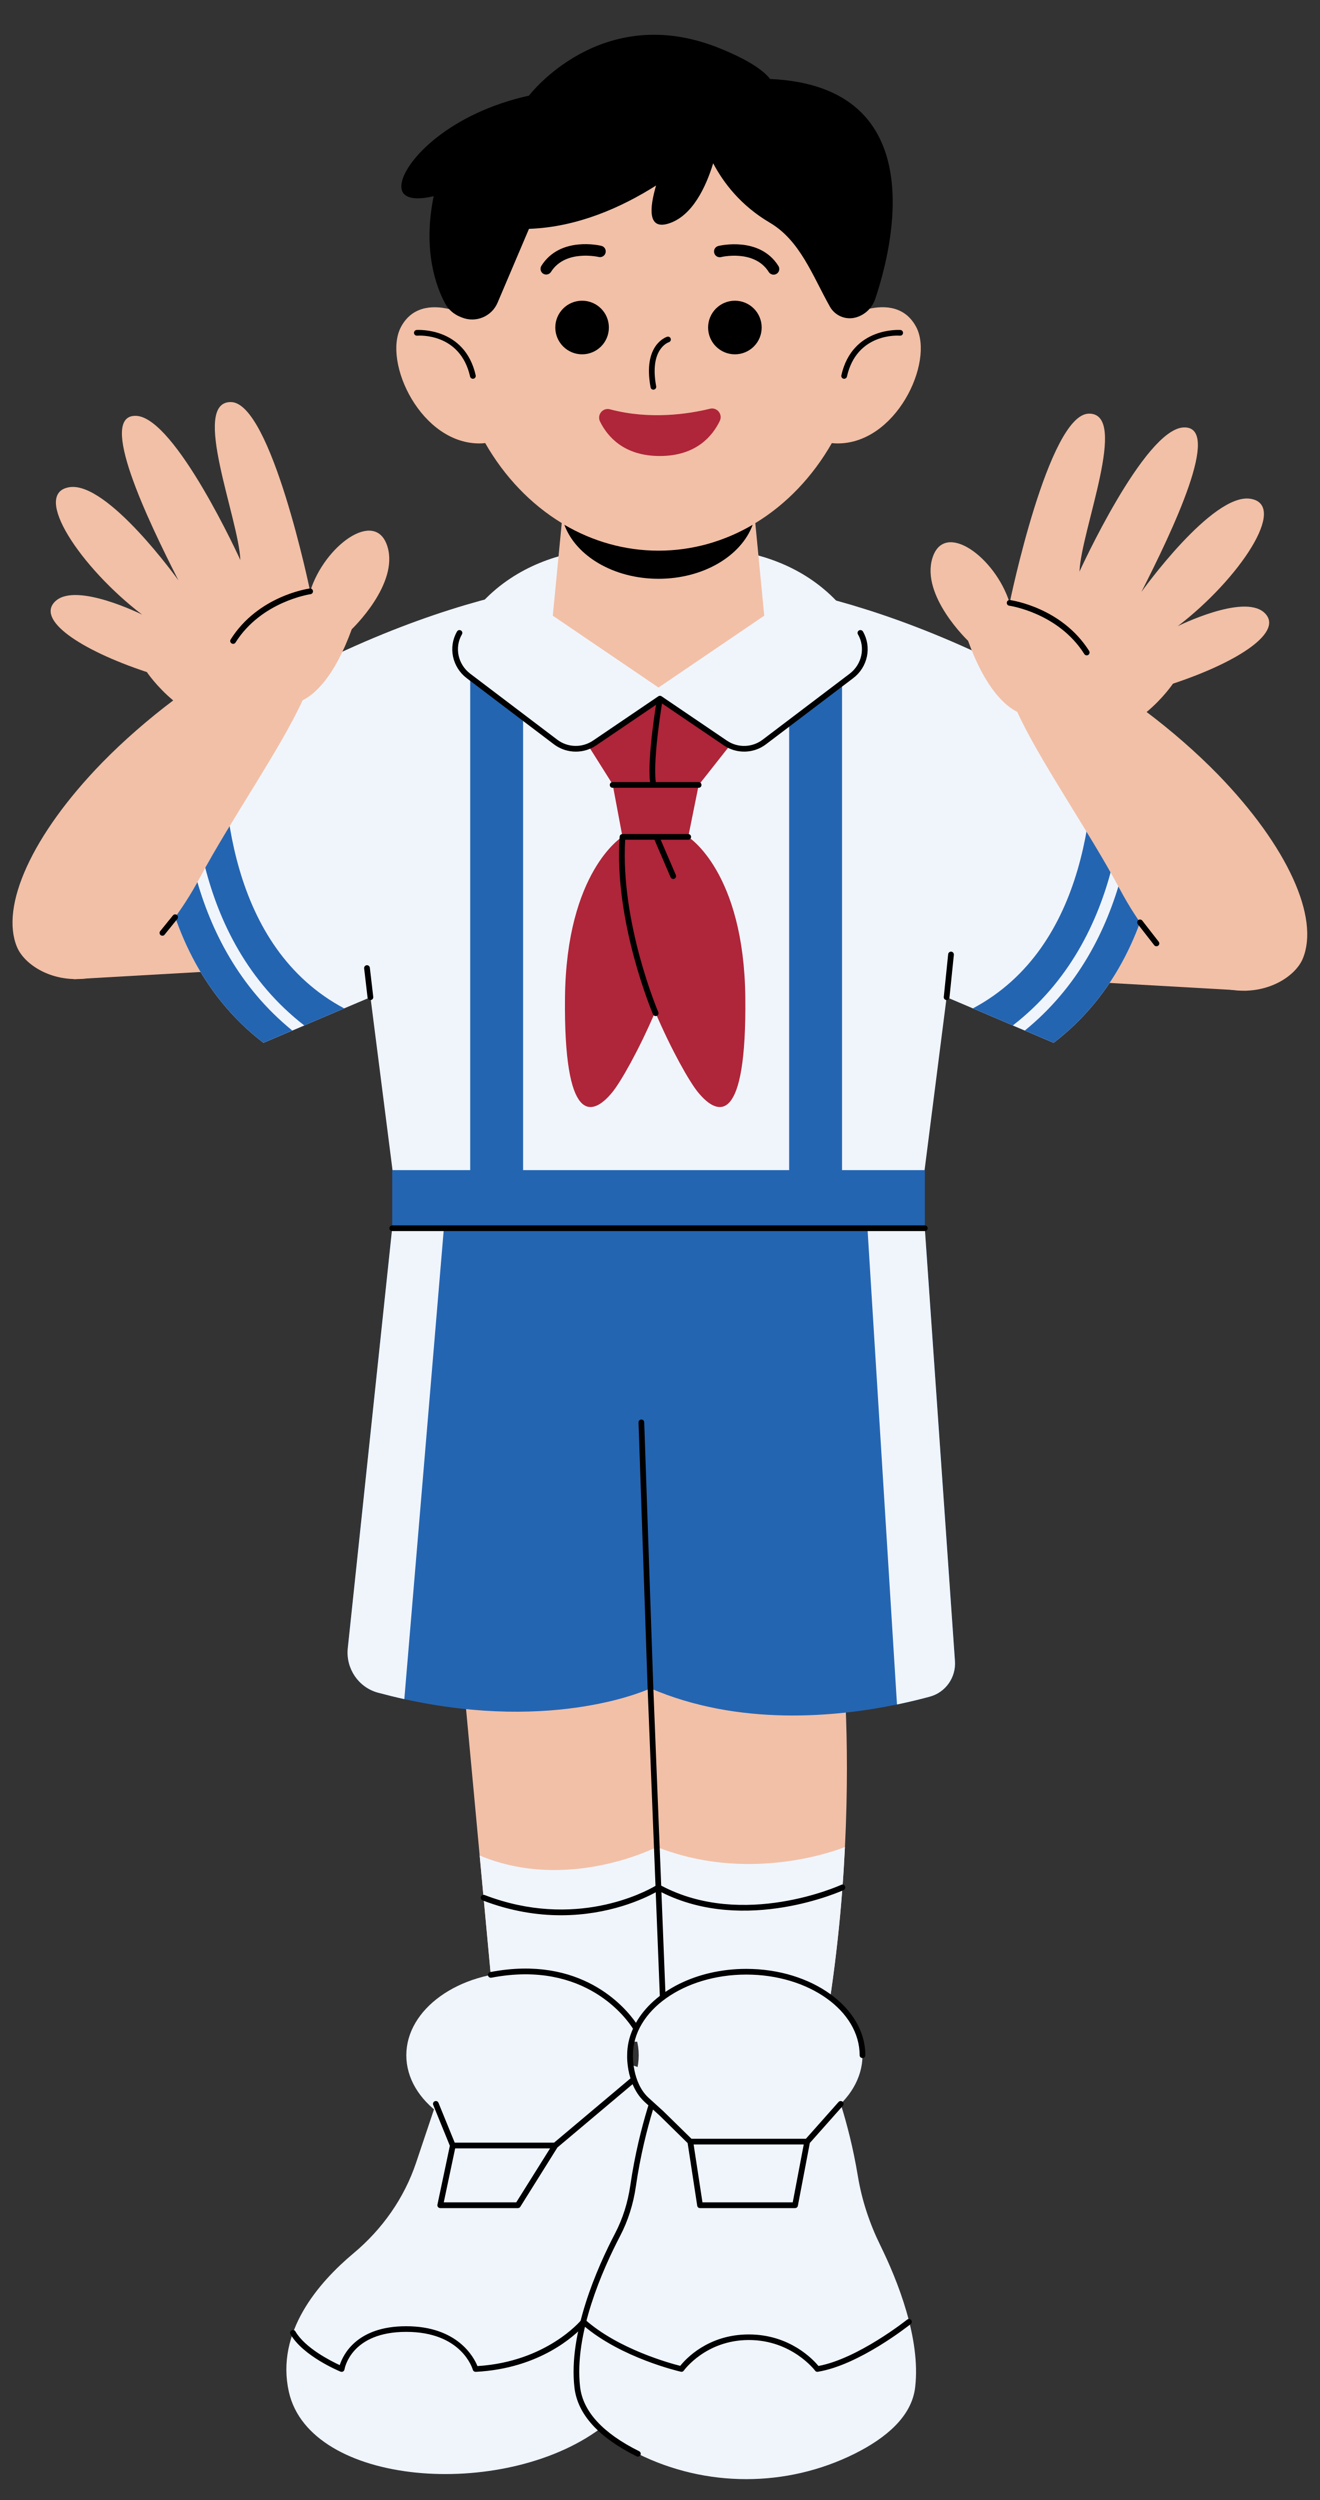
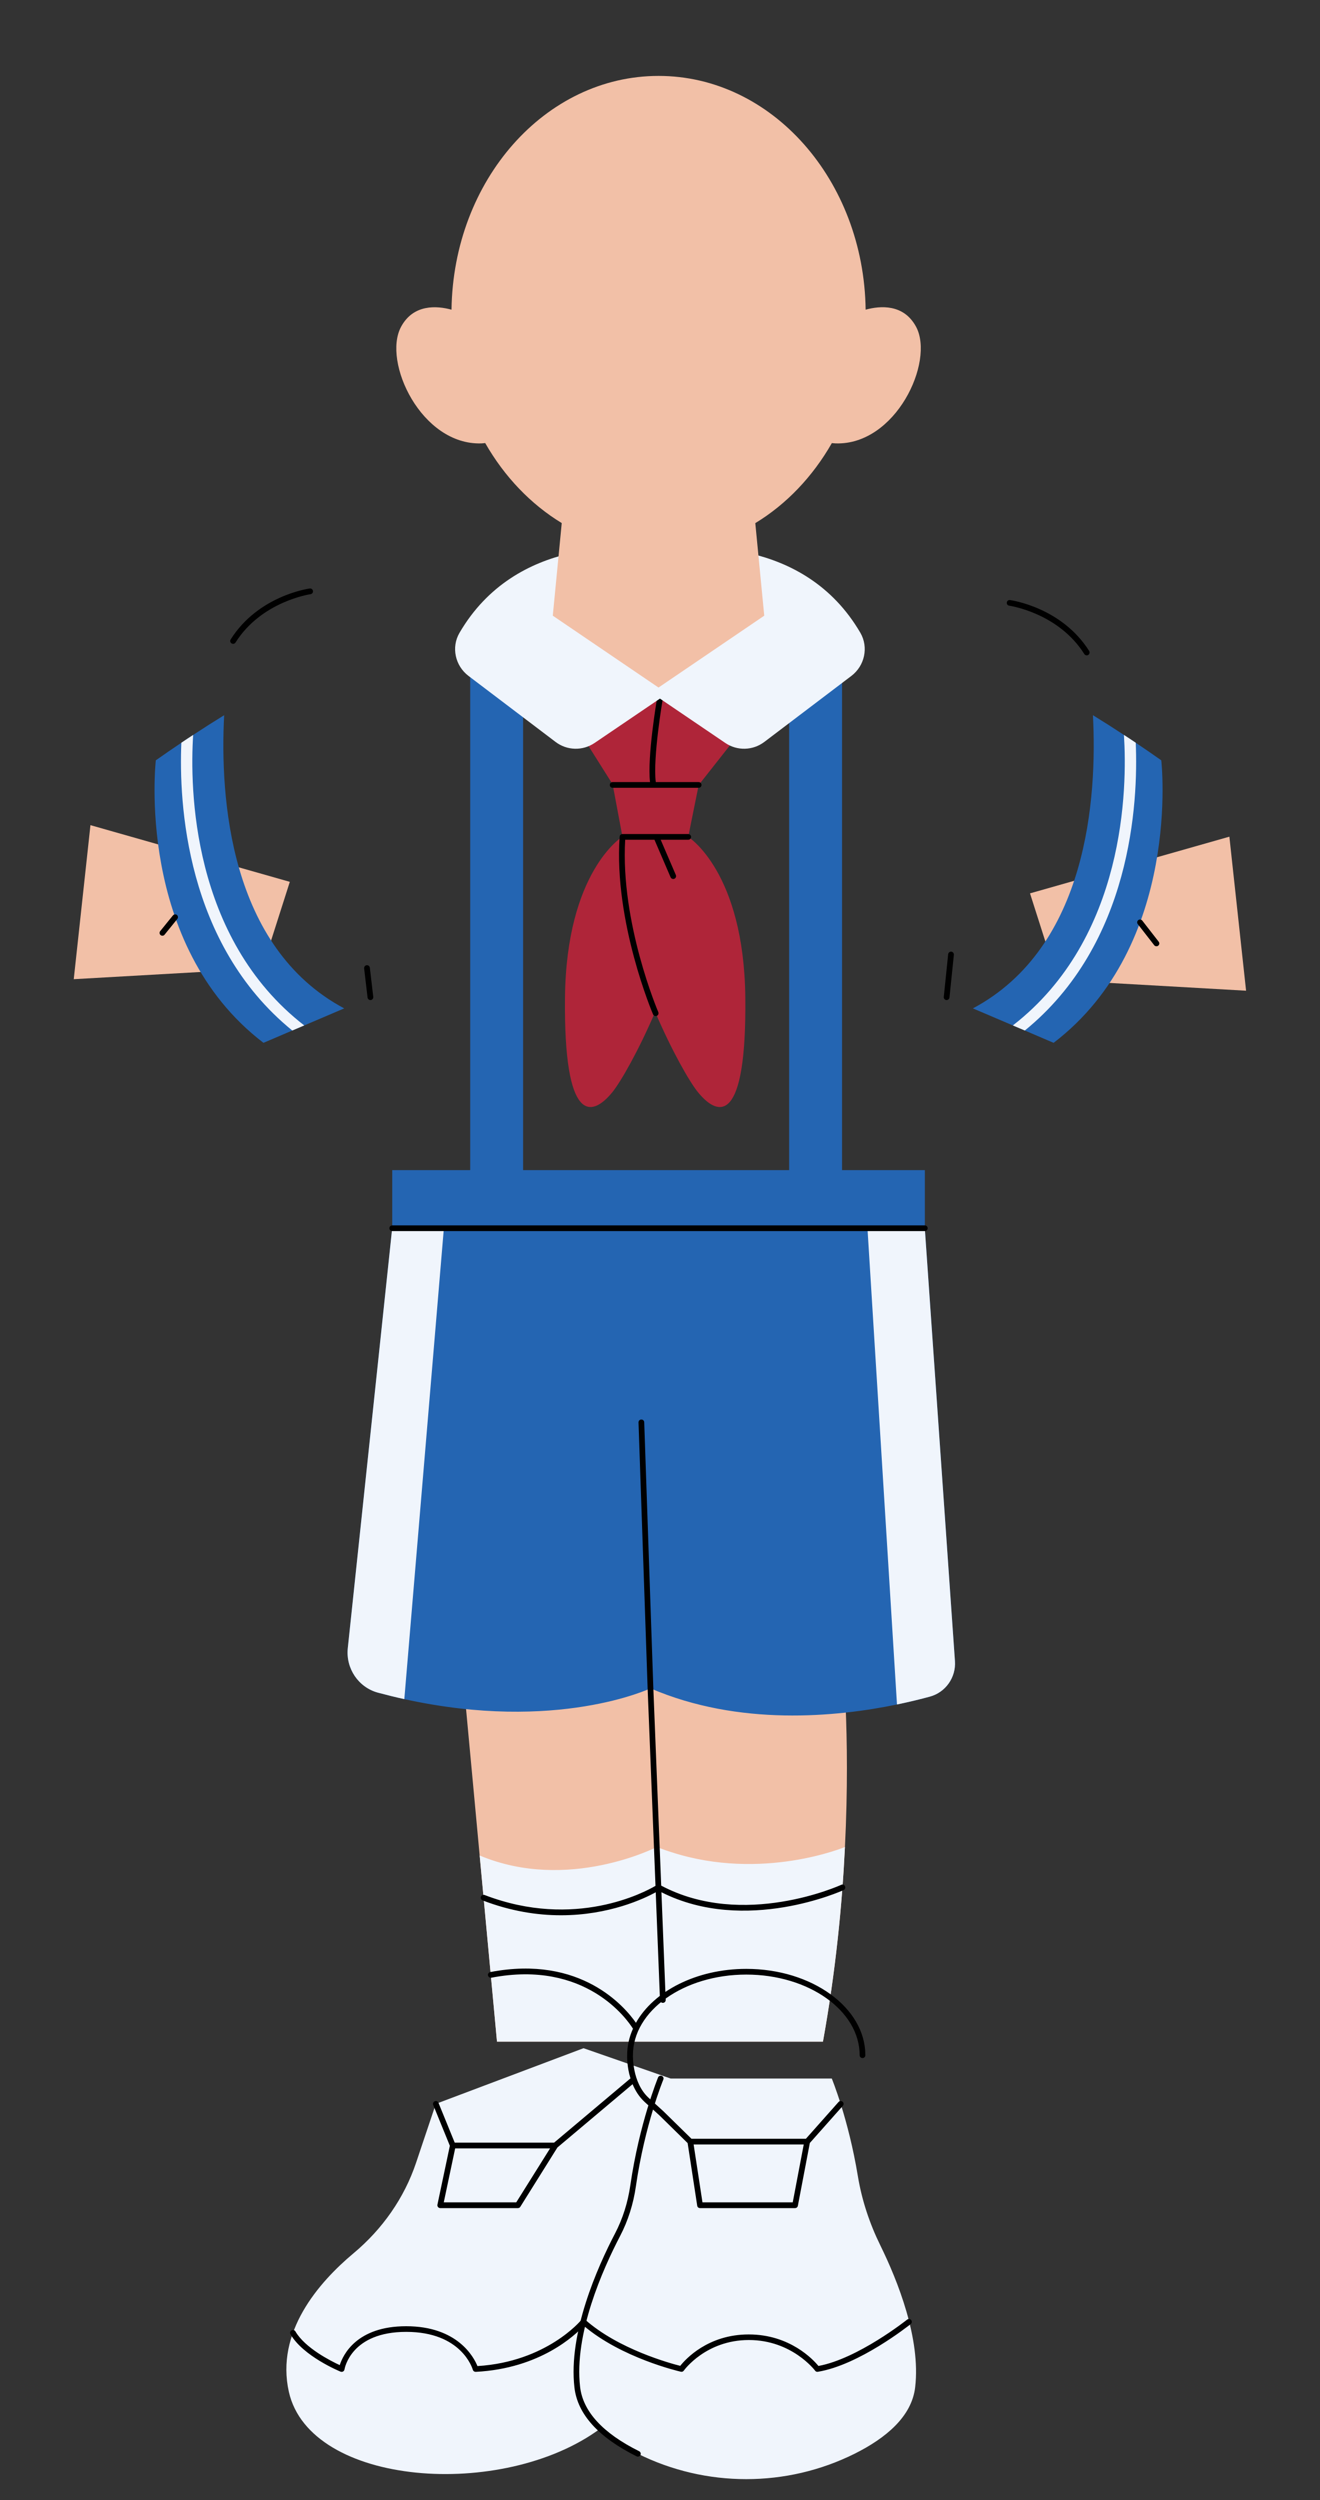
<svg xmlns="http://www.w3.org/2000/svg" height="438.4" preserveAspectRatio="xMidYMid meet" version="1.0" viewBox="-2.2 -6.1 231.6 438.4" width="231.6" zoomAndPan="magnify">
  <rect x="-2.2" y="-6.1" width="231.6" height="438.4" fill="#333333" stroke="none" />
  <g id="change1_1">
    <path d="M216.43,167.62l-33.06-1.88l-4.85-15.19l34.98-9.94L216.43,167.62z M10.74,165.6l33.06-1.88l4.85-15.19 l-34.98-9.94L10.74,165.6z" fill="#F2C0A7" />
  </g>
  <g id="change2_1">
-     <path d="M182.66,176.76l-14.16-6.04l-4.61-1.96l-4.05,31.74h-38.98h-15.03h-1.19H66.85l-4.05-31.74l-4.61,1.96 l-14.16,6.04c-22.6-17.24-18.89-49.54-18.89-49.54c4.1-2.89,8.1-5.52,11.99-7.91c40.47-24.84,68.94-23.92,68.94-23.92l0,0.17h14.55 l0-0.17c0,0,28.47-0.92,68.94,23.92c3.89,2.39,7.89,5.02,11.99,7.91C201.55,127.22,205.26,159.52,182.66,176.76z" fill="#F0F5FC" />
-   </g>
+     </g>
  <g id="change3_1">
    <path d="M182.66,176.76l-5.05-2.16l-2.1-0.89l-7.01-2.99c20.16-10.74,21.81-37,21.06-51.41 c1.79,1.1,3.6,2.25,5.44,3.46c0.68,0.44,1.38,0.9,2.07,1.37c1.48,0.99,2.97,2.02,4.48,3.08 C201.55,127.22,205.26,159.52,182.66,176.76z M37.13,119.31c-1.79,1.1-3.6,2.25-5.44,3.46c-0.68,0.44-1.38,0.9-2.07,1.37 c-1.48,0.99-2.97,2.02-4.48,3.08c0,0-3.71,32.3,18.89,49.54l5.05-2.16l2.1-0.89l7.01-2.99C38.03,159.98,36.38,133.72,37.13,119.31z" fill="#2465B2" />
  </g>
  <g id="change2_2">
    <path d="M177.61,174.6l-2.1-0.89c19.82-15.37,20.08-41.71,19.49-50.94c0.68,0.44,1.38,0.9,2.07,1.37 C197.52,134.64,196.34,159.37,177.61,174.6z M31.69,122.77c-0.68,0.44-1.38,0.9-2.07,1.37c-0.45,10.5,0.73,35.23,19.46,50.46 l2.1-0.89C31.36,158.34,31.1,132,31.69,122.77z" fill="#F0F5FC" />
  </g>
  <g id="change1_2">
    <path d="M146.05,317.77c-0.49,10.07-1.62,21.74-3.86,34.13h-23.27h-3.79H85l-3.04-32.64l-3.09-33.23l33.06-4.85 l0.32,3.28l33.28-0.82C145.53,283.64,147.06,297.44,146.05,317.77z" fill="#F2C0A7" />
  </g>
  <g id="change3_2">
    <path d="M160.06,209.27H66.62v-10.19H80.3v-89.73h9.28v89.73h46.68v-89.73h9.28v89.73h14.53V209.27z M160.06,209.27 H66.61l-7.79,73.64c-0.37,3.55,1.86,6.87,5.3,7.8c1.57,0.42,3.11,0.8,4.62,1.13c26.76,5.9,43.19-1.89,43.19-1.89 c15.54,6.69,32.61,5.03,43.25,2.83c2.22-0.46,4.16-0.94,5.75-1.37c2.78-0.75,4.62-3.37,4.42-6.23L160.06,209.27z" fill="#2465B2" />
  </g>
  <g id="change4_1">
    <path d="M120.27,185.43c-1.49-1.82-4.61-7.28-7.52-14.08c-2.91,6.79-6.04,12.26-7.52,14.08 c-3.63,4.44-8.53,5.53-8.3-16.59c0.23-22.12,10.02-28.19,10.02-28.19h0.07l-1.73-9.22l-6.46-10.25l14.87-9.72l14.87,9.72 l-8.18,10.37l-1.84,9.1c0,0,9.79,6.07,10.02,28.19C128.8,190.96,123.9,189.87,120.27,185.43z" fill="#AF2539" />
  </g>
  <g id="change5_1">
    <path d="M120.88,131.54c0,0.28-0.22,0.5-0.5,0.5h-15.09c-0.28,0-0.5-0.22-0.5-0.5s0.22-0.5,0.5-0.5h6.56 c-0.51-4.45,1.17-14.29,1.24-14.73c0.05-0.27,0.3-0.46,0.58-0.41c0.27,0.05,0.45,0.31,0.41,0.58c-0.02,0.11-1.76,10.33-1.22,14.56 h7.53C120.66,131.04,120.88,131.27,120.88,131.54z M118.54,140.15h-11.52c-0.26,0-0.48,0.2-0.5,0.47 c-1.04,14.95,5.79,30.99,5.86,31.15c0.08,0.19,0.27,0.3,0.46,0.3c0.07,0,0.13-0.01,0.2-0.04c0.25-0.11,0.37-0.4,0.26-0.66 c-0.07-0.16-6.66-15.65-5.81-30.22h5.14l2.83,6.58c0.08,0.19,0.27,0.3,0.46,0.3c0.07,0,0.13-0.01,0.2-0.04 c0.25-0.11,0.37-0.4,0.26-0.66l-2.66-6.18h4.83c0.28,0,0.5-0.22,0.5-0.5S118.82,140.15,118.54,140.15z" fill="inherit" />
  </g>
  <g id="change2_3">
    <path d="M147.18,112.42L131.9,124c-2.01,1.52-4.76,1.59-6.84,0.18l-11.47-7.78l-11.47,7.78 c-2.08,1.41-4.84,1.34-6.84-0.18l-15.28-11.58c-2.34-1.77-3.06-5.02-1.58-7.55c9.9-16.97,29.81-15.21,34.34-14.57 c0.56,0.08,1.11,0.08,1.66,0c4.53-0.64,24.45-2.4,34.34,14.57C150.23,107.41,149.51,110.65,147.18,112.42z" fill="#F0F5FC" />
  </g>
  <g id="change1_3">
    <path d="M144.41,71.65c-0.23-0.01-0.44-0.03-0.66-0.05c-3.36,5.88-7.98,10.73-13.43,14.03l1.57,16.23l-18.55,12.6 l-18.55-12.6l1.57-16.24c-5.45-3.31-10.07-8.15-13.43-14.03c-0.22,0.02-0.43,0.05-0.66,0.06c-10.55,0.34-17.39-14.3-14.11-20.43 c2.17-4.05,6.31-3.71,8.86-3.02c0.3-22.69,16.44-40.99,36.33-40.99c19.88,0,36.03,18.3,36.33,40.99c2.55-0.7,6.69-1.04,8.86,3.02 C161.8,57.35,154.96,71.99,144.41,71.65z" fill="#F2C0A7" />
  </g>
  <g id="change5_2">
-     <path d="M96.82,85.92c4.96,2.9,10.57,4.54,16.52,4.54c5.95,0,11.56-1.64,16.52-4.54c-2,5.46-8.64,9.47-16.52,9.47 C105.46,95.39,98.82,91.38,96.82,85.92z M99.93,56.03c2.6,0,4.7-2.1,4.7-4.7s-2.1-4.7-4.7-4.7s-4.7,2.11-4.7,4.7 S97.34,56.03,99.93,56.03z M131.44,51.33c0-2.6-2.1-4.7-4.7-4.7c-2.6,0-4.7,2.11-4.7,4.7s2.1,4.7,4.7,4.7 C129.34,56.03,131.44,53.93,131.44,51.33z M73.89,28.29c-1.96,9.58,0.47,15.96,2.01,18.82c0.58,1.08,1.54,1.91,2.69,2.36l0.27,0.11 c2.44,0.97,5.21-0.18,6.24-2.6l5.51-12.95c8.51-0.3,16.25-3.77,22.3-7.6c-1.18,4.04-1.44,7.73,2.08,6.7c4.3-1.26,6.7-6.54,7.94-10.6 c1.79,3.4,4.83,7.41,9.91,10.4c5.35,3.14,7.5,9.28,10.57,14.74c0.91,1.62,2.81,2.4,4.6,1.88c1.58-0.46,2.83-1.67,3.35-3.23 c2.95-8.74,10.33-37.28-18.44-38.57c-1.24-1.59-3.93-3.39-8.84-5.38c-20.79-8.43-33.47,8.3-33.47,8.3 C76.76,13.73,68.98,21.9,68.27,25.99C67.57,30.07,73.89,28.29,73.89,28.29z M155.78,51.76c-0.09,0-8.43-0.59-10.36,7.95 c-0.06,0.27,0.11,0.54,0.38,0.6c0.04,0.01,0.07,0.01,0.11,0.01c0.23,0,0.44-0.16,0.49-0.39c1.73-7.68,9-7.2,9.3-7.17 c0.28,0.02,0.52-0.18,0.54-0.46C156.26,52.03,156.06,51.78,155.78,51.76z M80.28,59.93c0.05,0.23,0.26,0.39,0.49,0.39 c0.04,0,0.07,0,0.11-0.01c0.27-0.06,0.44-0.33,0.38-0.6c-1.92-8.53-10.27-7.95-10.36-7.95c-0.27,0.02-0.48,0.26-0.46,0.54 s0.27,0.48,0.54,0.46C71.29,52.73,78.55,52.25,80.28,59.93z M115.15,53.91c0.26-0.08,0.41-0.36,0.33-0.63 c-0.08-0.26-0.36-0.41-0.63-0.33c-0.18,0.06-4.3,1.43-2.9,8.87c0.04,0.24,0.25,0.41,0.49,0.41c0.03,0,0.06,0,0.09-0.01 c0.27-0.05,0.45-0.31,0.4-0.58C111.71,55.14,115,53.96,115.15,53.91z M132.68,41.59c0.19,0.3,0.51,0.47,0.85,0.47 c0.18,0,0.37-0.05,0.53-0.15c0.47-0.29,0.61-0.91,0.31-1.38c-3.28-5.21-10.24-3.57-10.53-3.5c-0.54,0.13-0.86,0.67-0.73,1.21 c0.13,0.54,0.67,0.87,1.21,0.74C124.38,38.95,130.17,37.6,132.68,41.59z M102.84,38.96c0.54,0.13,1.08-0.2,1.21-0.74 s-0.2-1.08-0.73-1.21c-0.29-0.07-7.25-1.71-10.53,3.5c-0.29,0.47-0.15,1.08,0.31,1.38c0.17,0.1,0.35,0.15,0.53,0.15 c0.33,0,0.66-0.17,0.85-0.47C96.99,37.6,102.78,38.95,102.84,38.96z M148.51,104.45c-0.24,0.14-0.32,0.45-0.18,0.68 c1.34,2.29,0.71,5.26-1.45,6.9l-15.28,11.58c-1.84,1.39-4.35,1.46-6.26,0.16l-11.47-7.78c-0.17-0.11-0.39-0.11-0.56,0l-11.47,7.78 c-1.91,1.29-4.42,1.23-6.26-0.16l-15.28-11.58c-2.16-1.64-2.79-4.6-1.45-6.9c0.14-0.24,0.06-0.54-0.18-0.68 c-0.24-0.14-0.54-0.06-0.68,0.18c-1.59,2.73-0.86,6.25,1.71,8.2l15.28,11.58c1.14,0.86,2.49,1.29,3.85,1.29 c1.25,0,2.49-0.36,3.58-1.1l11.19-7.59l11.19,7.59c2.26,1.53,5.25,1.46,7.42-0.2l15.28-11.58c2.57-1.94,3.3-5.47,1.71-8.2 C149.05,104.39,148.74,104.31,148.51,104.45z" fill="inherit" />
-   </g>
+     </g>
  <g id="change2_4">
    <path d="M165.35,285.18c0.2,2.86-1.64,5.48-4.42,6.23c-1.59,0.43-3.53,0.91-5.75,1.37L150,209.27h10.06 L165.35,285.18z M66.61,209.27l-7.79,73.64c-0.37,3.55,1.86,6.87,5.3,7.8c1.57,0.42,3.11,0.8,4.62,1.13l6.94-82.57H66.61z M152.27,387.65c-1.89-3.84-3.25-7.92-3.95-12.14c-1.65-10.05-4.58-17.14-4.58-17.14h-15.01h-13.26l-15.29-5.32l-25.91,9.76 l-3.47,10.33c-2.08,6.2-5.92,11.64-10.94,15.84c-6.2,5.18-13.72,13.87-11.38,24.32c3.71,16.59,37.58,19.04,54.63,6.46 c1.83,1.71,4.13,3.17,6.6,4.4c11.94,5.94,26.1,5.94,38.03,0c5.42-2.7,10.04-6.49,10.63-11.67 C159.36,403.99,155.32,393.86,152.27,387.65z M85,351.9l-3.04-32.64c15.52,6.51,31.08-1.49,31.08-1.49 c0.18,0.07,0.37,0.14,0.55,0.21c0.69,0.26,1.37,0.5,2.05,0.71c15.97,5.13,30.41-0.92,30.41-0.92c-0.49,10.07-1.62,21.74-3.86,34.13 H85z" fill="#F0F5FC" />
  </g>
  <g id="change5_3">
    <path d="M160.56,209.27c0,0.28-0.22,0.5-0.5,0.5H66.62c-0.28,0-0.5-0.22-0.5-0.5s0.22-0.5,0.5-0.5h93.45 C160.34,208.77,160.56,208.99,160.56,209.27z M145.4,324.4c-0.17,0.08-17.17,7.8-31.59,0.14l-1.38-34.61l-1.6-46.64 c-0.01-0.28-0.24-0.49-0.52-0.48c-0.28,0.01-0.49,0.24-0.48,0.52l1.6,46.64l1.38,34.61c-1.82,1.07-14.12,7.7-29.98,1.61 c-0.26-0.1-0.55,0.03-0.65,0.29c-0.1,0.26,0.03,0.55,0.29,0.65c4.99,1.92,9.65,2.61,13.75,2.61c8.46,0,14.6-2.92,16.63-4.03 l0.75,18.91c0.01,0.27,0.23,0.48,0.5,0.48c0.01,0,0.01,0,0.02,0c0.28-0.01,0.49-0.24,0.48-0.52l-0.75-18.88 c14.75,7.45,31.8-0.3,31.97-0.38c0.25-0.12,0.36-0.41,0.24-0.66C145.95,324.39,145.65,324.28,145.4,324.4z M113.91,357.91 c-0.26-0.11-0.55,0.02-0.65,0.27c-0.03,0.08-3.3,8.07-4.87,18.94c-0.44,3.01-1.33,5.83-2.66,8.38c-3.14,6.01-8.24,17.51-7.14,27.06 c0.54,4.67,4.21,8.73,10.91,12.06c0.07,0.04,0.15,0.05,0.22,0.05c0.18,0,0.36-0.1,0.45-0.28c0.12-0.25,0.02-0.55-0.23-0.67 c-6.38-3.17-9.86-6.97-10.36-11.28c-1.07-9.29,3.95-20.58,7.03-26.48c1.38-2.65,2.31-5.57,2.76-8.7c1.55-10.73,4.77-18.62,4.81-18.7 C114.29,358.3,114.17,358.01,113.91,357.91z" fill="inherit" />
  </g>
  <g id="change2_5">
-     <path d="M149.13,354.28c0,8.08-9.13,14.64-20.39,14.64s-20.39-6.55-20.39-14.64c0-8.08,9.13-14.64,20.39-14.64 S149.13,346.2,149.13,354.28z M89.48,339.65c-11.26,0-20.39,6.55-20.39,14.64c0,8.08,9.13,14.64,20.39,14.64s20.39-6.55,20.39-14.64 C109.87,346.2,100.74,339.65,89.48,339.65z" fill="#F0F5FC" />
-   </g>
+     </g>
  <g id="change4_2">
-     <path d="M124.08,67.73c-1.28,2.65-4.17,6.13-10.52,6.13c-6.28,0-9.18-3.4-10.48-6.04c-0.58-1.17,0.47-2.48,1.73-2.15 c7.11,1.89,13.95,0.79,17.57-0.1C123.64,65.27,124.65,66.57,124.08,67.73z" fill="#AF2539" />
-   </g>
+     </g>
  <g id="change1_4">
-     <path d="M226.36,162.04c-2.5,5.92-18.69,12.82-32.11-12.28c-5.48-10.24-14.08-22.51-17.97-31.03 c-2.07-1.03-5.55-3.98-8.63-12.47c0,0-8.34-7.91-6.24-14.55s11.06-0.06,13.54,7.91c0,0,6.82-33.13,13.91-33.19 c7.09-0.06-1.4,20.49-1.66,27.7c0,0,11.36-24.96,18.26-25.28c6.89-0.32-1.98,18.19-7.4,28.85c0,0,12.45-17.43,19.15-16.34 c6.7,1.09-1.98,14.11-12.77,22.34c0,0,11.4-5.68,15.12-2.43c3.71,3.26-4.22,8.62-15.96,12.51c0,0-1.7,2.54-4.62,4.97 c4.4,3.31,8.76,7.11,12.49,10.93C223.76,142.33,229.38,154.89,226.36,162.04z M52.22,97.59c0,0-6.82-33.13-13.91-33.19 c-7.09-0.06,1.4,20.49,1.66,27.7c0,0-11.36-24.96-18.26-25.28s1.98,18.19,7.4,28.85c0,0-12.45-17.43-19.15-16.34 c-6.7,1.09,1.98,14.11,12.77,22.34c0,0-11.4-5.68-15.12-2.43s4.22,8.62,15.96,12.51c0,0,1.7,2.54,4.62,4.97 c-4.4,3.31-8.76,7.11-12.49,10.93c-12.3,12.64-17.93,25.2-14.9,32.35c2.5,5.92,18.69,12.82,32.11-12.28 C38.39,137.5,47,125.22,50.89,116.7c2.07-1.03,5.55-3.98,8.63-12.47c0,0,8.34-7.91,6.24-14.55C63.65,83.04,54.7,89.61,52.22,97.59z" fill="#F2C0A7" />
-   </g>
+     </g>
  <g id="change5_4">
    <path d="M157.67,400.72c0.17,0.22,0.14,0.53-0.08,0.7c-0.37,0.29-9.06,7.19-16.3,8.37c-0.19,0.03-0.37-0.04-0.48-0.2 c-0.04-0.05-4.06-5.37-11.62-5.37c-7.55,0-11.37,5.3-11.41,5.36c-0.12,0.17-0.32,0.25-0.52,0.2c-0.43-0.1-10.39-2.42-17.03-8.05 c-1.47,1.6-7.63,7.49-18.96,8.07c-0.01,0-0.02,0-0.03,0c-0.22,0-0.42-0.15-0.48-0.36c-0.08-0.27-2.01-6.65-11.69-6.65 c-9.63,0-10.78,6.32-10.83,6.59c-0.02,0.15-0.12,0.28-0.25,0.36c-0.13,0.07-0.29,0.08-0.43,0.03c-0.27-0.11-6.56-2.72-8.79-6.56 c-0.14-0.24-0.06-0.54,0.18-0.68c0.24-0.14,0.54-0.06,0.68,0.18c1.71,2.93,6.24,5.2,7.78,5.91c0.57-1.78,2.95-6.82,11.65-6.82 c9.06,0,11.9,5.48,12.51,6.99c12.13-0.75,18.14-7.99,18.2-8.06c0.09-0.11,0.21-0.17,0.35-0.18c0.14-0.01,0.27,0.03,0.37,0.12 c5.81,5.15,14.87,7.63,16.66,8.08c0.93-1.17,4.86-5.51,12.02-5.51c7.21,0,11.31,4.41,12.23,5.53c6.93-1.28,15.46-8.05,15.55-8.12 C157.19,400.47,157.5,400.5,157.67,400.72z M73.81,363c-0.1-0.25,0.02-0.55,0.27-0.65c0.26-0.11,0.55,0.02,0.65,0.27l2.85,6.99 h17.44l13.4-11.27c-0.65-2.1-0.59-3.95-0.58-4.08c0-1.62,0.36-3.17,1.02-4.63c-1-1.59-8.3-12.12-24.85-8.94 c-0.27,0.05-0.53-0.13-0.59-0.4c-0.05-0.27,0.13-0.53,0.4-0.59c15.94-3.06,23.66,6.16,25.56,8.9c3.1-5.54,10.61-9.46,19.36-9.46 c11.52,0,20.89,6.79,20.89,15.14c0,0.28-0.22,0.5-0.5,0.5s-0.5-0.22-0.5-0.5c0-7.8-8.92-14.14-19.89-14.14s-19.89,6.34-19.89,14.14 c0,0.07-0.15,4.79,2.73,7.45l2.61,2.37l4.93,4.83h20.08l5.73-6.45c0.18-0.21,0.5-0.22,0.71-0.04c0.21,0.18,0.23,0.5,0.04,0.71 l-5.79,6.52l-2.1,11.01c-0.04,0.24-0.25,0.41-0.49,0.41h-16.68c-0.25,0-0.46-0.18-0.49-0.42l-1.68-10.98l-4.94-4.85l-2.6-2.36 c-0.99-0.91-1.66-2.02-2.12-3.12l-13.19,11.1l-6.51,10.4c-0.09,0.15-0.25,0.23-0.42,0.23H75.04c-0.15,0-0.29-0.07-0.39-0.19 c-0.1-0.12-0.13-0.27-0.1-0.42l2.18-10.32L73.81,363z M138.82,369.93H119.5l1.55,10.15h15.84L138.82,369.93z M94.31,370.62H77.66 l-2,9.46h12.72L94.31,370.62z M164.71,160.77c-0.26-0.02-0.52,0.17-0.55,0.45l-0.77,7.49c-0.03,0.27,0.17,0.52,0.45,0.55 c0.02,0,0.03,0,0.05,0c0.25,0,0.47-0.19,0.5-0.45l0.77-7.49C165.18,161.04,164.98,160.8,164.71,160.77z M62.79,169.26 c0.02,0,0.04,0,0.06,0c0.27-0.03,0.47-0.28,0.44-0.56l-0.6-5.11c-0.03-0.27-0.28-0.47-0.56-0.44c-0.27,0.03-0.47,0.28-0.44,0.56 l0.6,5.11C62.33,169.07,62.54,169.26,62.79,169.26z M175.01,99.12c-0.27-0.04-0.53,0.15-0.56,0.43c-0.04,0.27,0.15,0.53,0.43,0.56 c0.09,0.01,8.62,1.26,13.17,8.48c0.09,0.15,0.26,0.23,0.42,0.23c0.09,0,0.18-0.02,0.27-0.08c0.23-0.15,0.3-0.46,0.16-0.69 C184.1,100.45,175.38,99.17,175.01,99.12z M52.71,97.52c-0.04-0.27-0.29-0.47-0.56-0.43c-0.37,0.05-9.09,1.33-13.88,8.94 c-0.15,0.23-0.08,0.54,0.16,0.69c0.08,0.05,0.18,0.08,0.27,0.08c0.17,0,0.33-0.08,0.42-0.23c4.54-7.21,13.08-8.47,13.17-8.48 C52.56,98.05,52.75,97.8,52.71,97.52z M201.1,159.03l-2.88-3.7c-0.17-0.22-0.49-0.26-0.7-0.09c-0.22,0.17-0.26,0.48-0.09,0.7 l2.88,3.7c0.1,0.13,0.25,0.19,0.39,0.19c0.11,0,0.22-0.03,0.31-0.11C201.23,159.56,201.27,159.25,201.1,159.03z M28.14,154.42 l-2.23,2.75c-0.17,0.21-0.14,0.53,0.07,0.7c0.09,0.07,0.2,0.11,0.31,0.11c0.15,0,0.29-0.06,0.39-0.19l2.23-2.75 c0.17-0.21,0.14-0.53-0.07-0.7C28.63,154.17,28.32,154.2,28.14,154.42z" fill="inherit" />
  </g>
</svg>